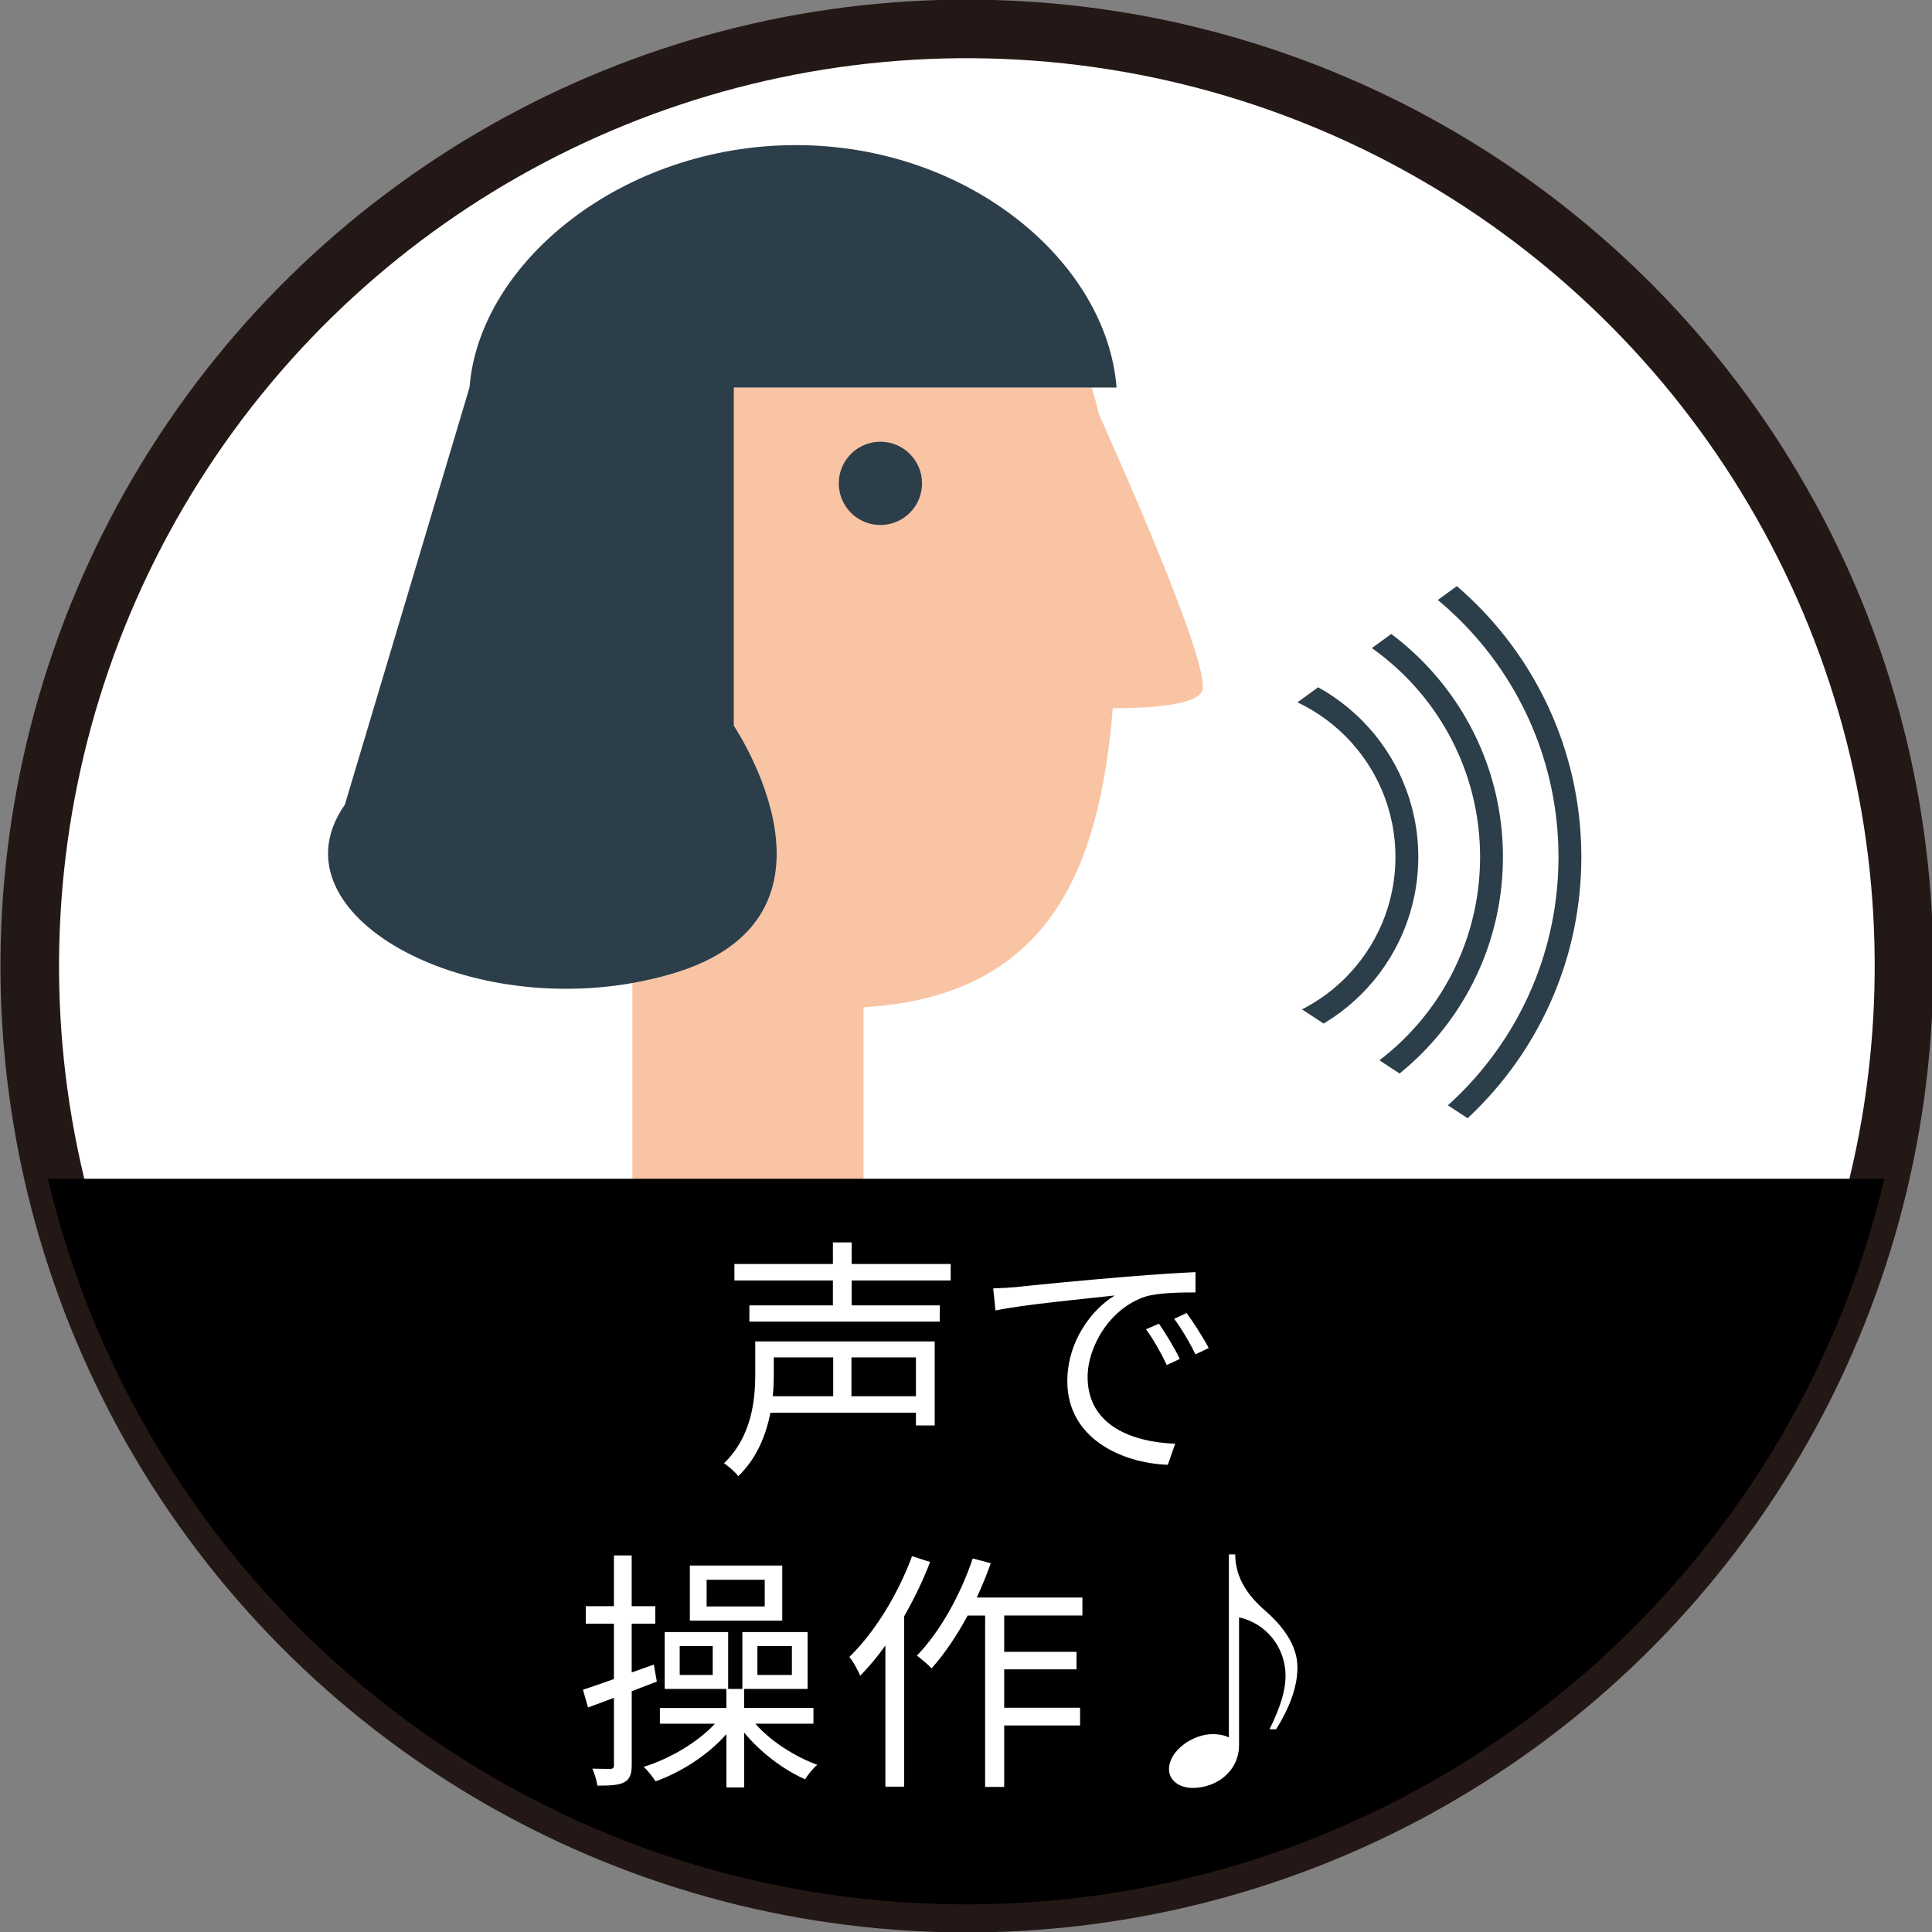
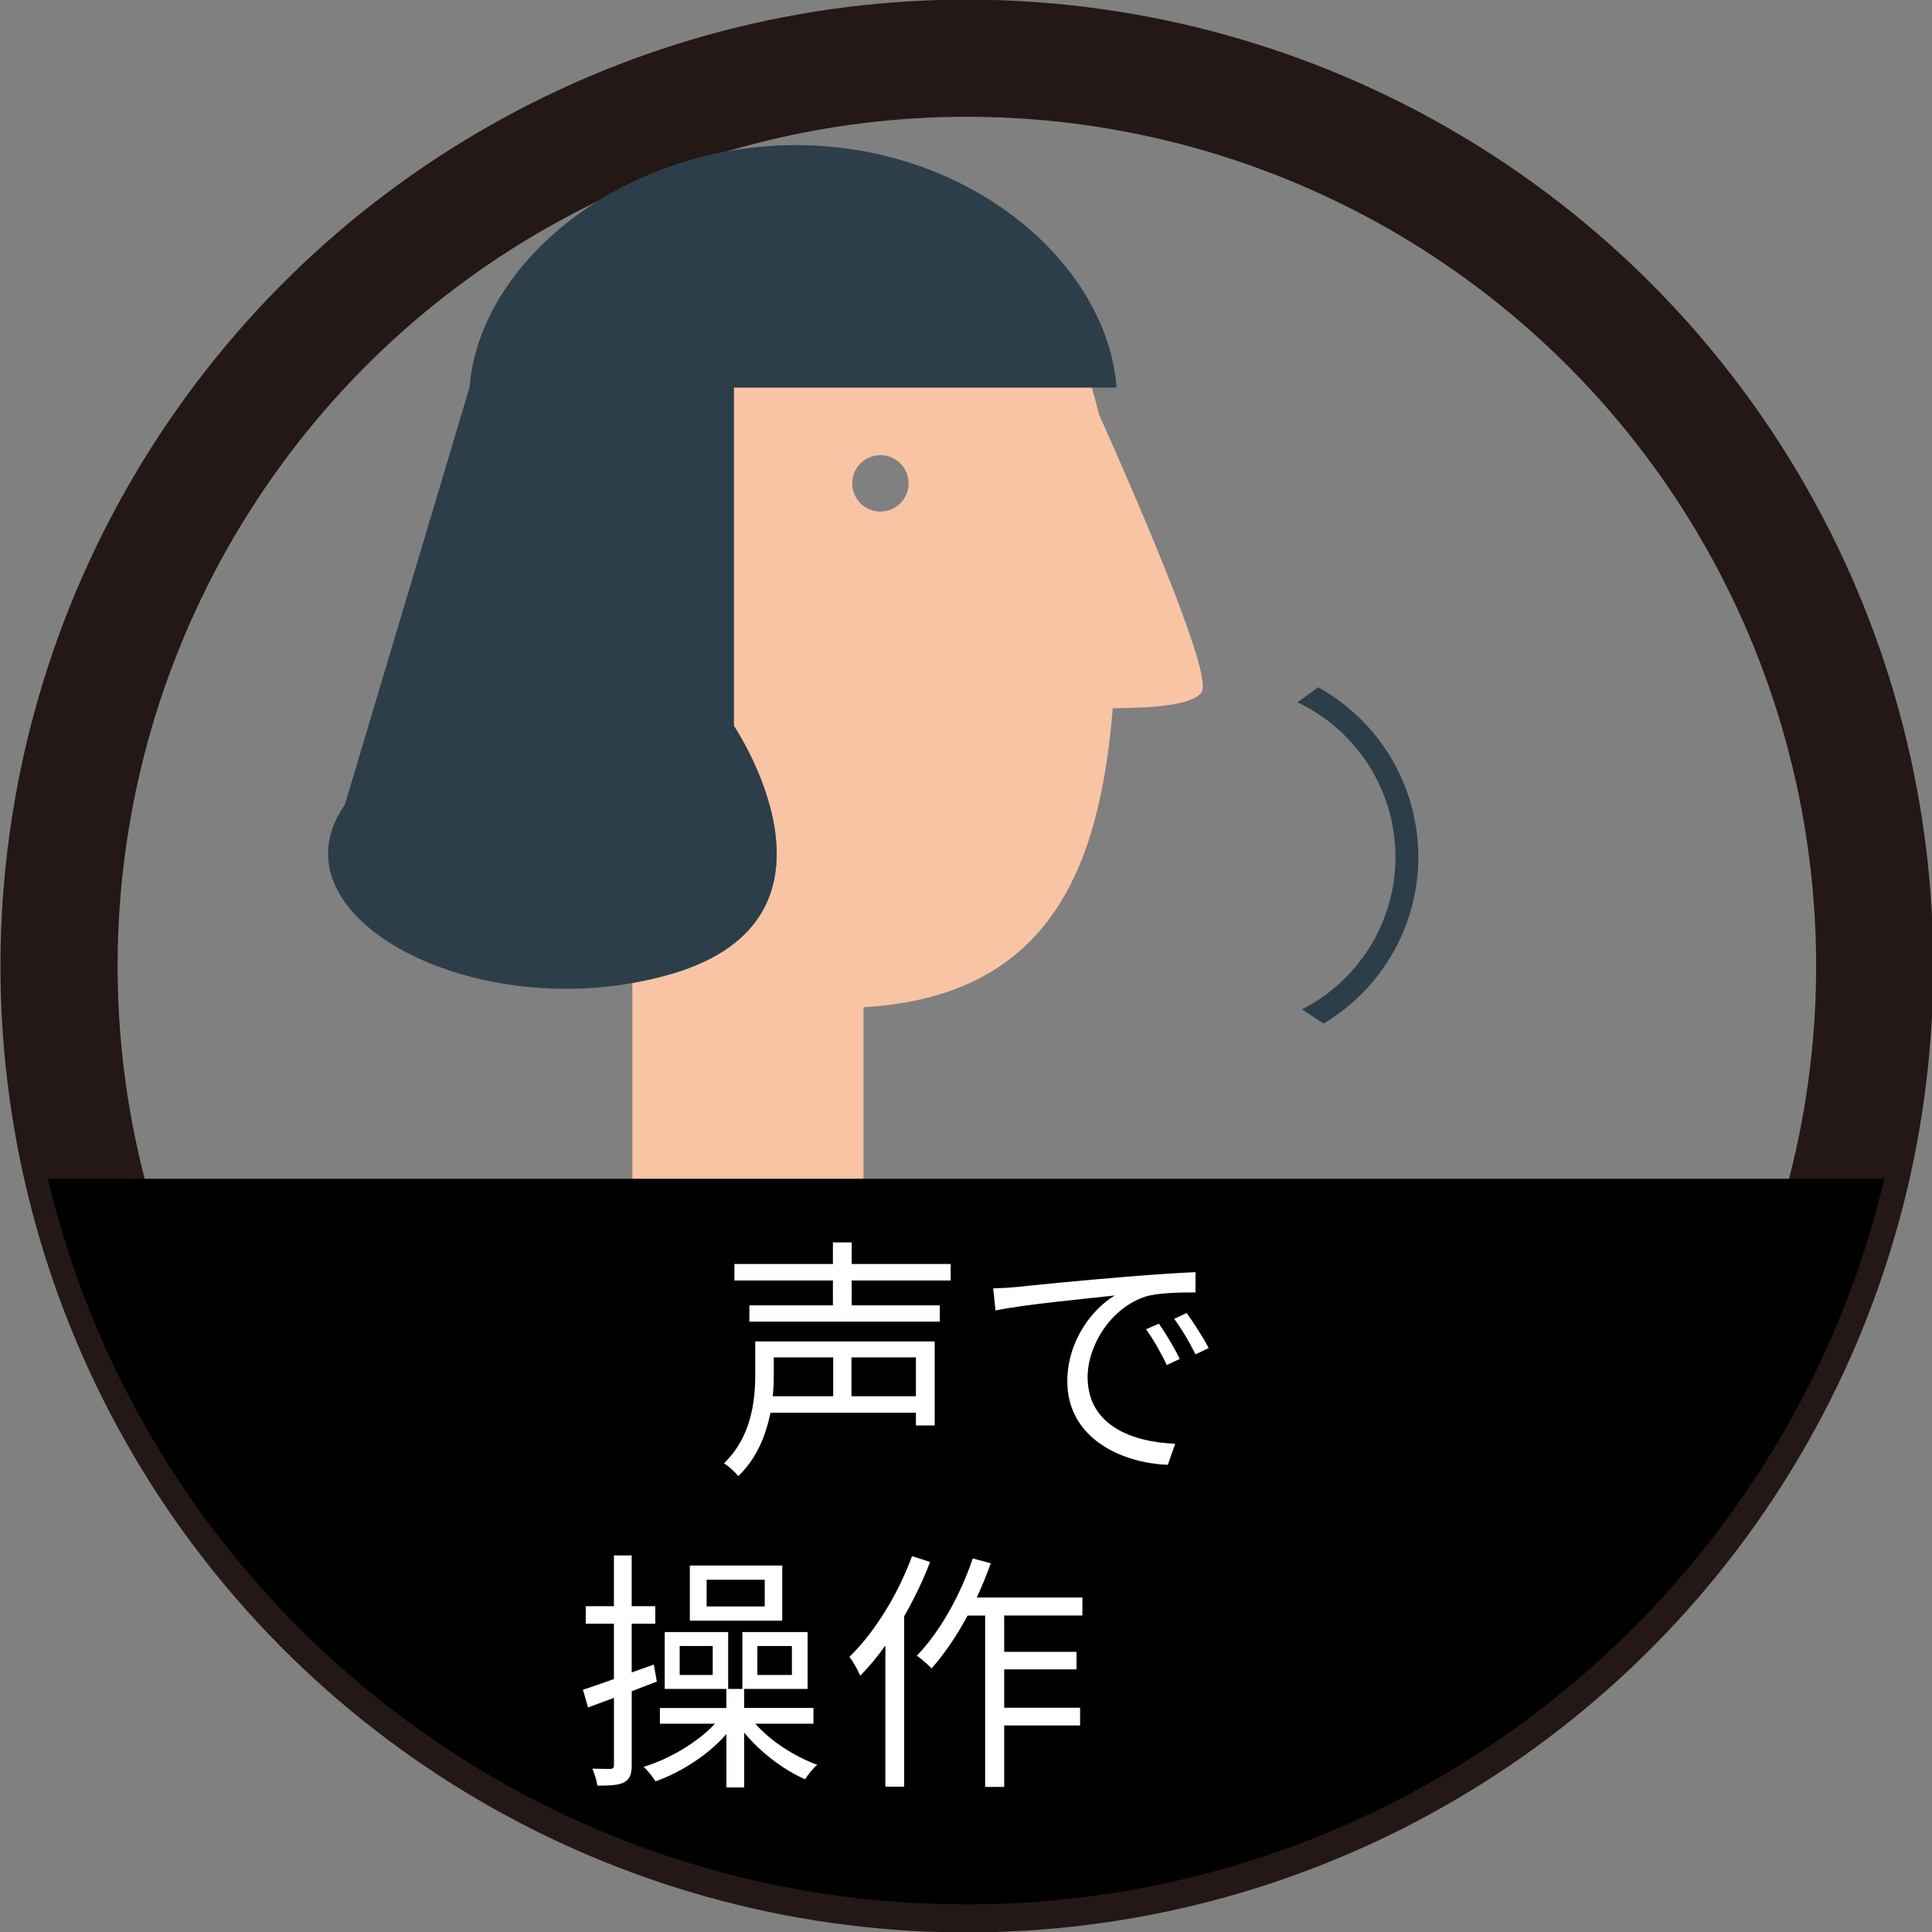
<svg xmlns="http://www.w3.org/2000/svg" xmlns:xlink="http://www.w3.org/1999/xlink" version="1.1" id="レイヤー_1" x="0px" y="0px" width="85.475px" height="85.475px" viewBox="0 0 85.475 85.475" enable-background="new 0 0 85.475 85.475" xml:space="preserve">
  <rect x="0" y="0" width="85.475" height="85.475" fill="#808080" stroke="none" />
  <g>
    <g>
      <g>
        <ellipse transform="matrix(0.886 -0.465 0.465 0.886 -14.963 24.746)" fill="none" stroke="#231815" stroke-width="5.18" cx="42.738" cy="42.738" rx="40.14" ry="40.139" />
-         <ellipse transform="matrix(0.886 -0.465 0.465 0.886 -14.963 24.746)" fill="#FFFFFF" cx="42.738" cy="42.738" rx="40.14" ry="40.139" />
      </g>
      <g>
        <path fill="#F8C4A4" d="M48.621,18.328c-0.099-0.401-0.203-0.797-0.319-1.183H32.466     v14.964c0,0,5.736,8.48-2.744,10.974c-0.579,0.17-1.162,0.304-1.745,0.406     v9.32h10.225v-8.246c8.181-0.483,10.442-6.055,11.029-13.231     c1.833-0.001,3.598-0.157,3.936-0.721     C53.61,29.874,50.902,23.446,48.621,18.328z M38.95,22.632     c-0.688,0-1.246-0.559-1.246-1.247c0-0.689,0.559-1.247,1.246-1.247     c0.689,0,1.248,0.558,1.248,1.247C40.197,22.073,39.639,22.632,38.95,22.632z" />
        <path fill="#2C3E49" d="M32.466,32.109V17.145h15.836h1.097     c-0.437-5.564-6.553-10.725-14.189-10.725c-7.638,0-14.002,5.161-14.439,10.725     l-5.514,18.456c-3.254,4.648,4.753,9.295,12.72,7.89     c0.584-0.103,1.167-0.237,1.745-0.406     C38.202,40.589,32.466,32.109,32.466,32.109z" />
-         <path fill="#2C3E49" d="M38.95,19.543c-1.016,0-1.841,0.824-1.841,1.842     c0,1.017,0.825,1.842,1.841,1.842c1.018,0,1.842-0.825,1.842-1.842     C40.792,20.367,39.968,19.543,38.95,19.543z" />
      </g>
    </g>
    <g>
      <g>
        <g>
          <defs>
            <polygon id="SVGID_1_" points="72.917,19.759 54.173,33.428 54.173,42.401 72.917,54.725      " />
          </defs>
          <clipPath id="SVGID_00000011743913896273596630000010998046121379850146_">
            <use xlink:href="#SVGID_1_" overflow="visible" />
          </clipPath>
          <path clip-path="url(#SVGID_00000011743913896273596630000010998046121379850146_)" fill="none" stroke="#2C3E49" stroke-width="1.011" stroke-miterlimit="10" d="      M54.173,29.845c4.456,0,8.069,3.613,8.069,8.07      c0,4.456-3.613,8.069-8.069,8.069" />
        </g>
        <g>
          <defs>
            <polygon id="SVGID_00000153668920597891345440000001248266003031090848_" points="72.917,19.759 54.173,33.428        54.173,42.401 72.917,54.725      " />
          </defs>
          <clipPath id="SVGID_00000119829554766779020550000007271643095157396633_">
            <use xlink:href="#SVGID_00000153668920597891345440000001248266003031090848_" overflow="visible" />
          </clipPath>
-           <path clip-path="url(#SVGID_00000119829554766779020550000007271643095157396633_)" fill="none" stroke="#2C3E49" stroke-width="1.011" stroke-miterlimit="10" d="      M54.173,26.1c6.525,0,11.814,5.289,11.814,11.814      c0,6.525-5.289,11.814-11.814,11.814" />
        </g>
        <g>
          <defs>
            <polygon id="SVGID_00000036952292957284823700000014513443680466324900_" points="72.917,19.759 54.173,33.428        54.173,42.401 72.917,54.725      " />
          </defs>
          <clipPath id="SVGID_00000077305064744034824680000011673304154482527617_">
            <use xlink:href="#SVGID_00000036952292957284823700000014513443680466324900_" overflow="visible" />
          </clipPath>
-           <path clip-path="url(#SVGID_00000077305064744034824680000011673304154482527617_)" fill="none" stroke="#2C3E49" stroke-width="1.011" stroke-miterlimit="10" d="      M54.173,22.632c8.44,0,15.283,6.842,15.283,15.283      c0,8.44-6.842,15.283-15.283,15.283" />
        </g>
      </g>
    </g>
    <g>
      <path d="M2.118,52.153C6.478,70.557,23.005,84.253,42.743,84.253    c19.737,0,36.265-13.697,40.625-32.101H2.118z" />
    </g>
    <g>
      <g>
        <path fill="#FFFFFF" d="M41.354,63.064h-0.832v-0.562h-6.435     c-0.202,0.988-0.595,2.01-1.427,2.808c-0.111-0.168-0.449-0.46-0.629-0.573     c1.202-1.157,1.382-2.74,1.382-3.908v-1.482h7.94V63.064z M37.681,56.651     v1.101h3.897v0.719h-8.424v-0.719h3.695v-1.101h-4.357v-0.73h4.357v-0.955h0.831     v0.955h4.38v0.73H37.681z M34.233,60.054v0.775     c0,0.292-0.011,0.618-0.045,0.943h2.674v-1.718H34.233z M40.522,60.054h-2.852     v1.718h2.852V60.054z" />
        <path fill="#FFFFFF" d="M44.94,56.943c0.73-0.079,2.853-0.292,4.919-0.46     c1.224-0.101,2.28-0.168,3.032-0.202v0.898c-0.641,0-1.629,0.011-2.201,0.18     c-1.595,0.517-2.572,2.224-2.572,3.56c0,2.19,2.045,2.886,3.875,2.954     l-0.326,0.932c-2.077-0.079-4.447-1.19-4.447-3.695     c0-1.752,1.067-3.178,2.101-3.796c-1.202,0.135-4.065,0.404-5.278,0.663     l-0.102-0.977C44.368,56.988,44.727,56.966,44.94,56.943z M52.195,60.122     l-0.573,0.27c-0.258-0.539-0.584-1.123-0.92-1.583l0.572-0.247     C51.532,58.931,51.959,59.627,52.195,60.122z M53.475,59.639l-0.584,0.281     c-0.27-0.55-0.596-1.101-0.943-1.572l0.551-0.258     C52.768,58.459,53.217,59.144,53.475,59.639z" />
        <path fill="#FFFFFF" d="M27.949,74.822v3.257c0,0.427-0.09,0.64-0.337,0.775     c-0.236,0.124-0.606,0.146-1.18,0.146c-0.033-0.202-0.123-0.528-0.225-0.752     c0.359,0.011,0.686,0.011,0.787,0.011c0.123,0,0.168-0.045,0.168-0.168v-2.976     l-1.146,0.427l-0.225-0.786c0.394-0.124,0.854-0.292,1.37-0.472v-2.448h-1.246     v-0.775h1.246v-2.246h0.786v2.246h1.044v0.775h-1.044v2.156l0.978-0.348     l0.135,0.752L27.949,74.822z M33.418,76.259     c0.674,0.775,1.752,1.46,2.74,1.819c-0.18,0.146-0.416,0.438-0.539,0.64     c-0.955-0.416-1.988-1.202-2.695-2.066v2.426h-0.787v-2.358     c-0.809,0.921-1.998,1.685-3.133,2.089c-0.123-0.191-0.359-0.494-0.527-0.64     c1.156-0.359,2.381-1.078,3.155-1.909h-2.437v-0.696h2.941V74.721h-2.729V72.205     h2.808v2.516h0.629V72.205h2.886v2.516h-2.807v0.842h3.065v0.696H33.418z      M31.532,72.823h-1.461v1.28h1.461V72.823z M34.608,71.7h-4.088v-2.437h4.088     V71.7z M33.833,69.892h-2.571v1.179h2.571V69.892z M33.508,74.103h1.527v-1.28     h-1.527V74.103z" />
        <path fill="#FFFFFF" d="M41.148,69.105c-0.304,0.809-0.708,1.628-1.146,2.403v7.536     h-0.831v-6.244c-0.349,0.494-0.729,0.943-1.112,1.336     c-0.078-0.191-0.325-0.651-0.482-0.831c1.111-1.078,2.145-2.751,2.773-4.458     L41.148,69.105z M44.427,71.475v1.606h3.2v0.775h-3.2v1.696h3.358v0.786     h-3.358v2.718h-0.843v-7.581h-0.774c-0.483,0.898-1.033,1.707-1.595,2.336     c-0.135-0.146-0.461-0.427-0.651-0.562c1.011-1.044,1.921-2.662,2.471-4.301     l0.798,0.213c-0.18,0.517-0.394,1.022-0.618,1.516h4.672v0.797H44.427z" />
-         <path fill="#FFFFFF" d="M55.952,71.239c0.686,0.595,1.449,1.471,1.449,2.527     c0,0.943-0.404,1.875-0.943,2.74h-0.292c0.247-0.517,0.708-1.46,0.708-2.358     c0-1.303-0.888-2.336-2.056-2.594v5.638c0,1.168-0.988,1.909-2.056,1.909     c-0.516,0-1.044-0.281-1.044-0.831c0-0.797,1.022-1.55,1.942-1.55     c0.259,0,0.539,0.056,0.708,0.146v-8.097h0.28     C54.649,69.847,55.267,70.644,55.952,71.239z" />
      </g>
    </g>
  </g>
</svg>